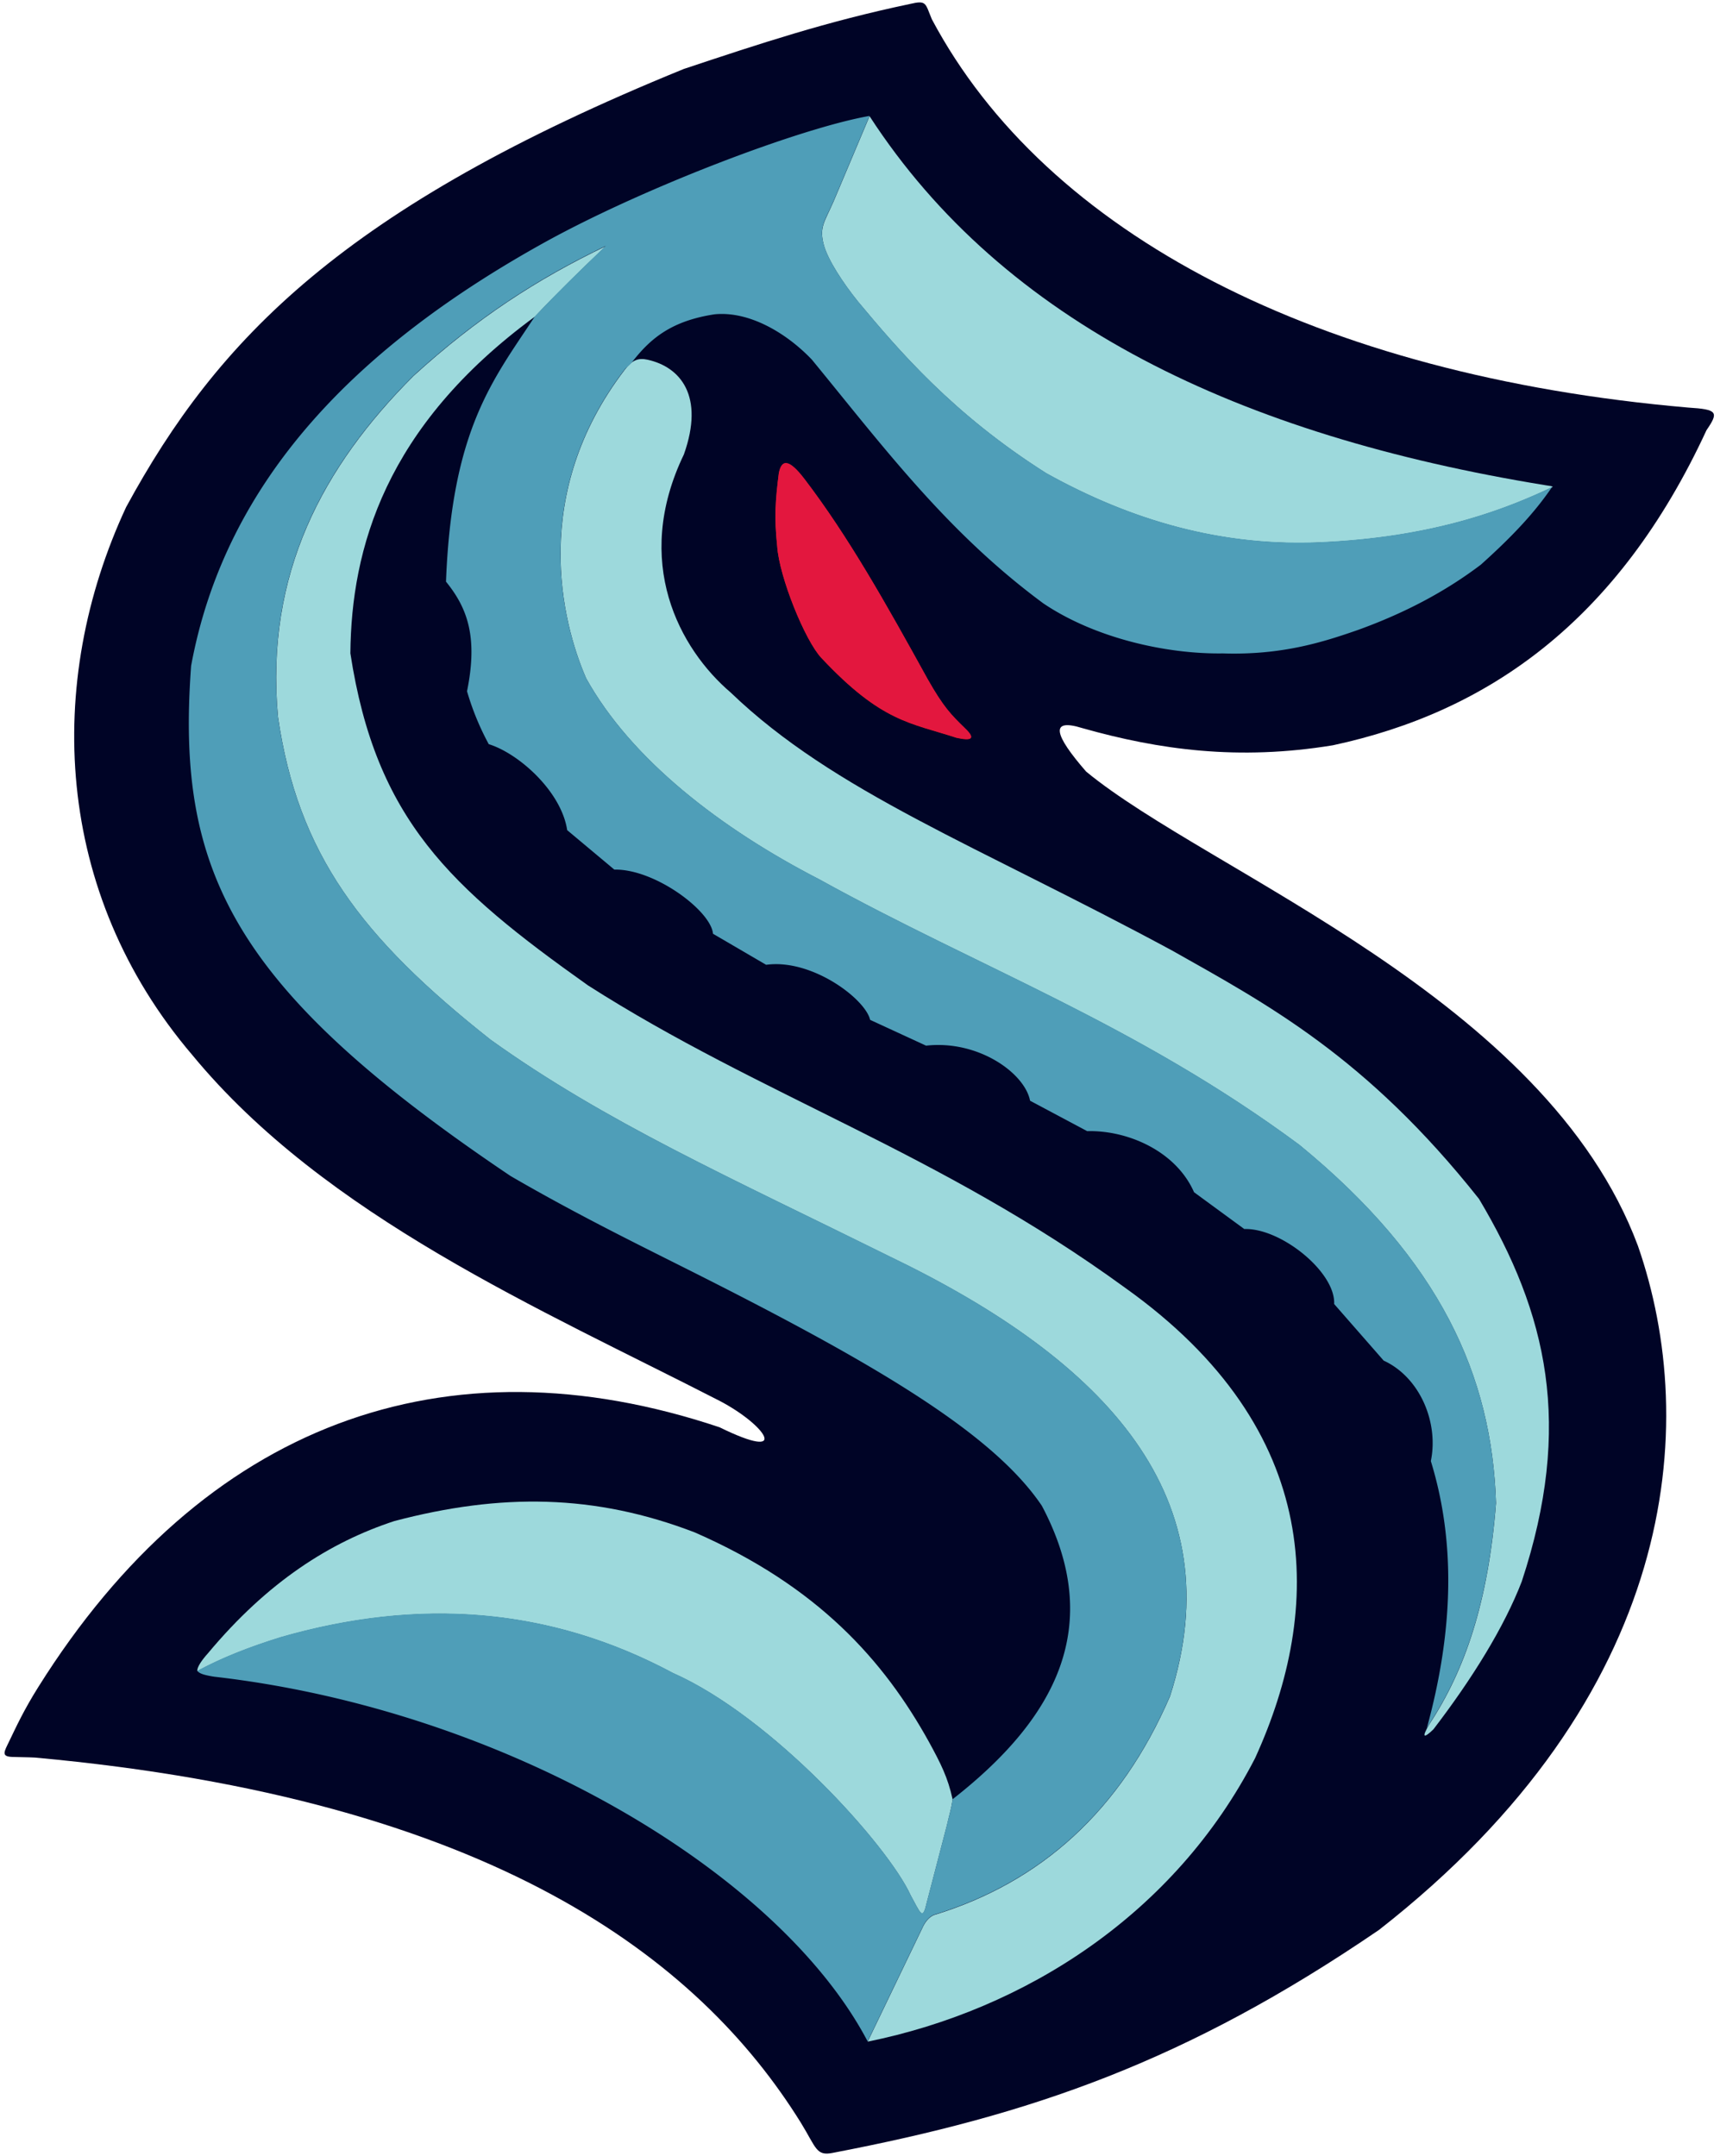
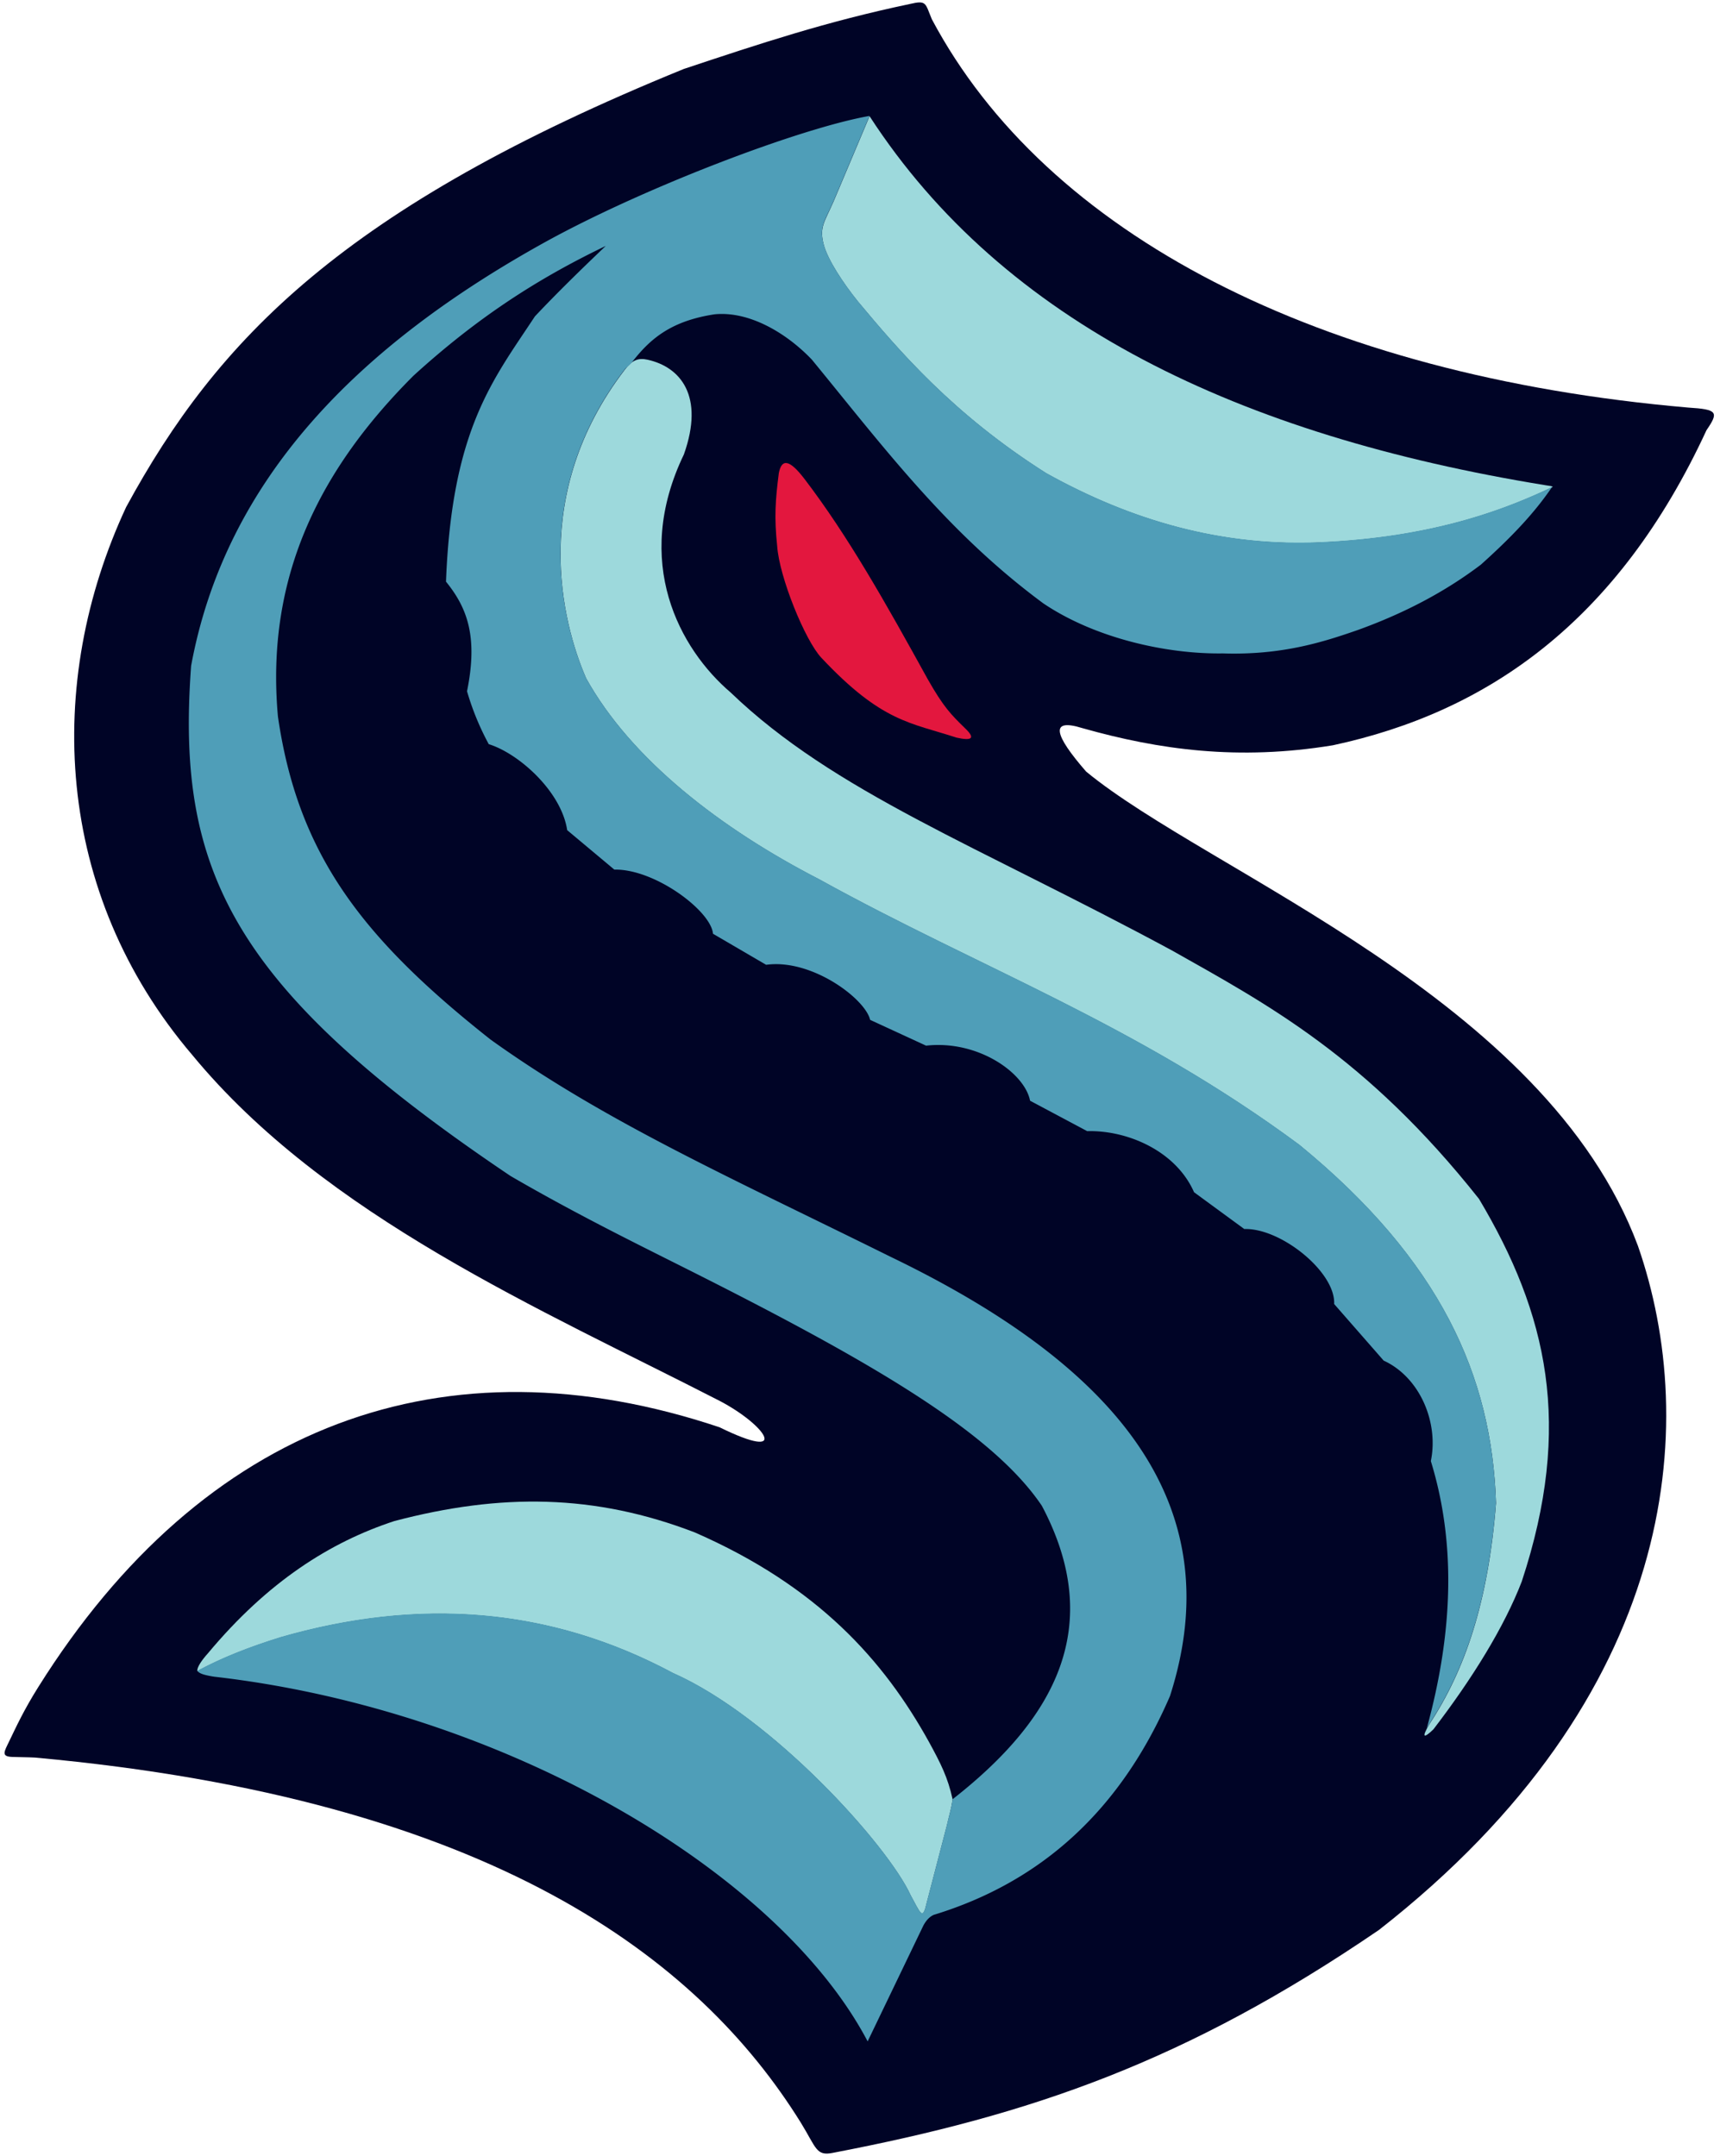
<svg xmlns="http://www.w3.org/2000/svg" height="2500" viewBox="-.407 -.279 197.666 248.117" width="1994">
  <g fill-rule="evenodd">
    <path d="m104.168.178c1.953-.457 1.744-.095 2.528 1.767 13.133 24.676 44.414 40.979 87.008 44.673 3.394.213 3.555.509 2.117 2.605-10.206 22.074-25.241 32.446-42.985 36.255-10.858 1.784-19.978.53-28.827-1.974-3.824-1.193-3.212.81.435 5.001 14.133 11.649 52.855 26.038 63.488 54.574 7.176 20.637 4.626 51.801-29.787 78.708-22.246 15.193-40.072 21.288-62.836 25.656-1.939.395-1.893-.546-3.696-3.479-11.712-18.839-35.461-37.205-88.112-42.004-.742-.043-2.2-.05-2.676-.076-1.232-.066-.867-.601-.297-1.784.821-1.705 1.698-3.618 3.352-6.252 18.991-30.304 46.77-40.482 78.383-29.896 8.268 4.059 5.385-.229 0-3.044-20.547-10.545-45.333-21.199-60.661-39.789-15.908-18.662-17.031-42.833-7.61-63.053 10.505-19.317 24.991-34.457 64.167-50.413 8.806-2.928 16.36-5.447 26.009-7.474z" fill="#000426" />
-     <path d="m92.024 54.837c5.055 6.613 9.421 14.403 14.187 23.046 1.824 3.217 2.694 4.094 4.295 5.654 1.287 1.222.74 1.468-.979 1.087-5.28-1.732-8.578-1.766-15.532-9.173-1.886-1.983-4.863-9.34-5.096-12.868-.349-3.3-.209-5.29.19-8.398.335-1.701 1.232-1.566 2.935.652z" fill="#ed1c24" />
    <g fill="#9dd9dc">
      <path d="m99.526 13.091c15.443 23.801 42.546 36.732 77.785 42.467 1.016.165 1.083.086.103.54-6.023 2.795-13.929 5.446-25.595 6.023-11.699.609-22.232-2.519-31.959-7.934-10.728-6.79-16.969-14.131-21.665-19.758-1.712-2.126-3.486-4.807-3.948-6.574-.523-2.003.099-2.577 1.148-4.98zm-76.153 176.904c6.919-8.306 14.117-12.836 21.471-15.248 12.256-3.229 23.074-3.12 34.57 1.305 14.185 6.2 21.767 14.743 26.961 24.134 1.32 2.416 2.167 4.068 2.709 6.598-.149 1.037-.388 1.783-.671 3.023l-2.364 9.077c-.425 1.877-.713.893-1.794-1.062-2.596-5.71-15.916-20.517-27.341-25.573-14.291-7.656-29.375-8.652-45.116-4.131-3.539 1.098-6.801 2.362-9.615 3.897-.081-.448.6-1.368 1.19-2.02z" />
-       <path d="m105.712 221.337c.34-.648.745-1.037 1.194-1.248 12.34-3.764 21.508-12.011 27.191-25.183 7.307-22.765-7.155-38.502-32.219-50.574-18.425-9.129-32.753-15.496-45.948-24.958-14.905-11.771-22.179-21.401-24.47-37.169-1.492-16.497 5.189-28.808 15.585-39.216 7.334-6.681 14.252-11.157 22.132-14.941-2.896 2.757-5.676 5.477-8.135 8.09-17.289 12.667-21.148 26.755-21.252 38.758 2.93 19.129 11.473 26.947 27.34 38.212 19.967 12.756 40.385 19.189 61.766 34.771 23.119 16.452 22.849 36.943 14.985 54.156-9.253 17.941-26.436 28.93-44.572 32.614l6.403-13.31z" />
+       <path d="m105.712 221.337l6.403-13.31z" />
      <path d="m74.005 41.118c3.735.831 6.562 4.138 4.158 10.894-5.967 12.388-.481 22.391 5.382 27.394 11.93 11.467 28.31 17.561 50.769 29.678 10.907 6.16 22.358 12.212 35.332 28.591 7.858 13.178 10.859 26.038 4.919 44.029-2.006 5.206-5.676 11.158-10.164 17.007-1.061 1.03-1.441 1.051-.462-.592 4.077-6.196 6.777-14.023 7.664-25.439-.471-14.604-6.378-27.903-22.612-41.202-18.735-13.879-36.817-20.366-55.226-30.548-11.377-5.853-21.665-13.81-26.852-23.156-2.822-6.493-6.492-21.221 4.438-35.497.853-1.115 1.543-1.408 2.655-1.16z" />
    </g>
    <path d="m92.021 54.809c5.055 6.613 9.421 14.403 14.187 23.046 1.824 3.217 2.694 4.094 4.295 5.654 1.287 1.222.74 1.468-.979 1.087-5.28-1.732-8.578-1.766-15.532-9.173-1.886-1.983-4.863-9.34-5.096-12.868-.349-3.3-.209-5.29.19-8.398.335-1.701 1.232-1.566 2.935.652z" fill="#e3173e" />
    <path d="m61.038 36.11c2.459-2.613 5.239-5.332 8.135-8.09-7.879 3.784-14.798 8.26-22.132 14.941-10.396 10.408-17.077 22.719-15.585 39.216 2.291 15.768 9.564 25.397 24.47 37.168 13.196 9.461 27.523 15.829 45.948 24.958 25.064 12.072 39.526 27.809 32.219 50.574-5.683 13.172-14.851 21.419-27.191 25.183-.449.211-.854.6-1.194 1.248l-6.403 13.31c-10.203-19.414-41.608-38.12-75.194-41.965-1.114-.178-1.676-.347-1.931-.668 2.814-1.534 6.076-2.799 9.615-3.897 15.741-4.52 30.824-3.524 45.116 4.131 11.426 5.056 24.746 19.863 27.341 25.573 1.081 1.955 1.369 2.939 1.794 1.061l2.364-9.077c.284-1.24.523-1.986.671-3.023 11.796-9.224 17.612-19.898 10.27-33.762-5.512-8.195-18.679-16.043-38.858-26.249-6.669-3.373-14.158-6.983-22.281-11.707-32.134-21.625-38.494-35.196-36.745-58.705 3.972-21.519 19.272-36.91 40.929-48.862 11.424-6.269 29.184-13.01 37.126-14.409l-4.131 9.784c-1.05 2.402-1.672 2.977-1.148 4.979.462 1.767 2.236 4.448 3.948 6.574 4.696 5.628 10.937 12.969 21.665 19.758 9.727 5.415 20.26 8.544 31.959 7.934 11.666-.577 19.571-3.228 25.595-6.023.258-.115.482-.23.693-.386-2.123 3.169-4.925 6.039-8.243 9.017-4.058 3.076-8.715 5.552-14.133 7.51-3.985 1.388-8.735 2.917-15.546 2.701-6.509.096-14.727-1.756-20.656-5.753-11.049-8.155-18.299-17.885-26.635-28.048-2.876-3.022-7.169-5.615-11.197-5.218-4.908.749-7.34 2.73-9.456 5.456-.277.382-.601.547-.891.901-10.93 14.276-7.26 29.004-4.438 35.497 5.187 9.346 15.475 17.302 26.852 23.156 18.408 10.183 36.491 16.669 55.226 30.548 16.234 13.299 22.141 26.598 22.612 41.202-.888 11.415-3.587 19.243-7.664 25.439-.092.154-.235.412-.304.537 3.076-11.21 3.352-21.434.476-30.78.92-4.463-1.27-9.653-5.427-11.561l-5.699-6.513c.173-3.677-6.134-8.764-10.34-8.629l-5.78-4.234c-2.104-4.783-7.707-7.153-12.293-7.028l-6.574-3.502c-.614-3.19-5.969-7.006-11.967-6.336l-6.435-2.968c-.56-2.431-6.729-7.061-11.966-6.336l-6.115-3.573c-.217-2.623-6.684-7.472-11.351-7.381l-5.425-4.54c-.673-4.465-5.58-8.83-9.023-9.893a30.824 30.824 0 0 1 -2.5-6.088c1.28-6.272.027-9.598-2.419-12.611.673-17.626 5.455-23.265 10.246-30.549z" fill="#4f9eb8" />
  </g>
</svg>